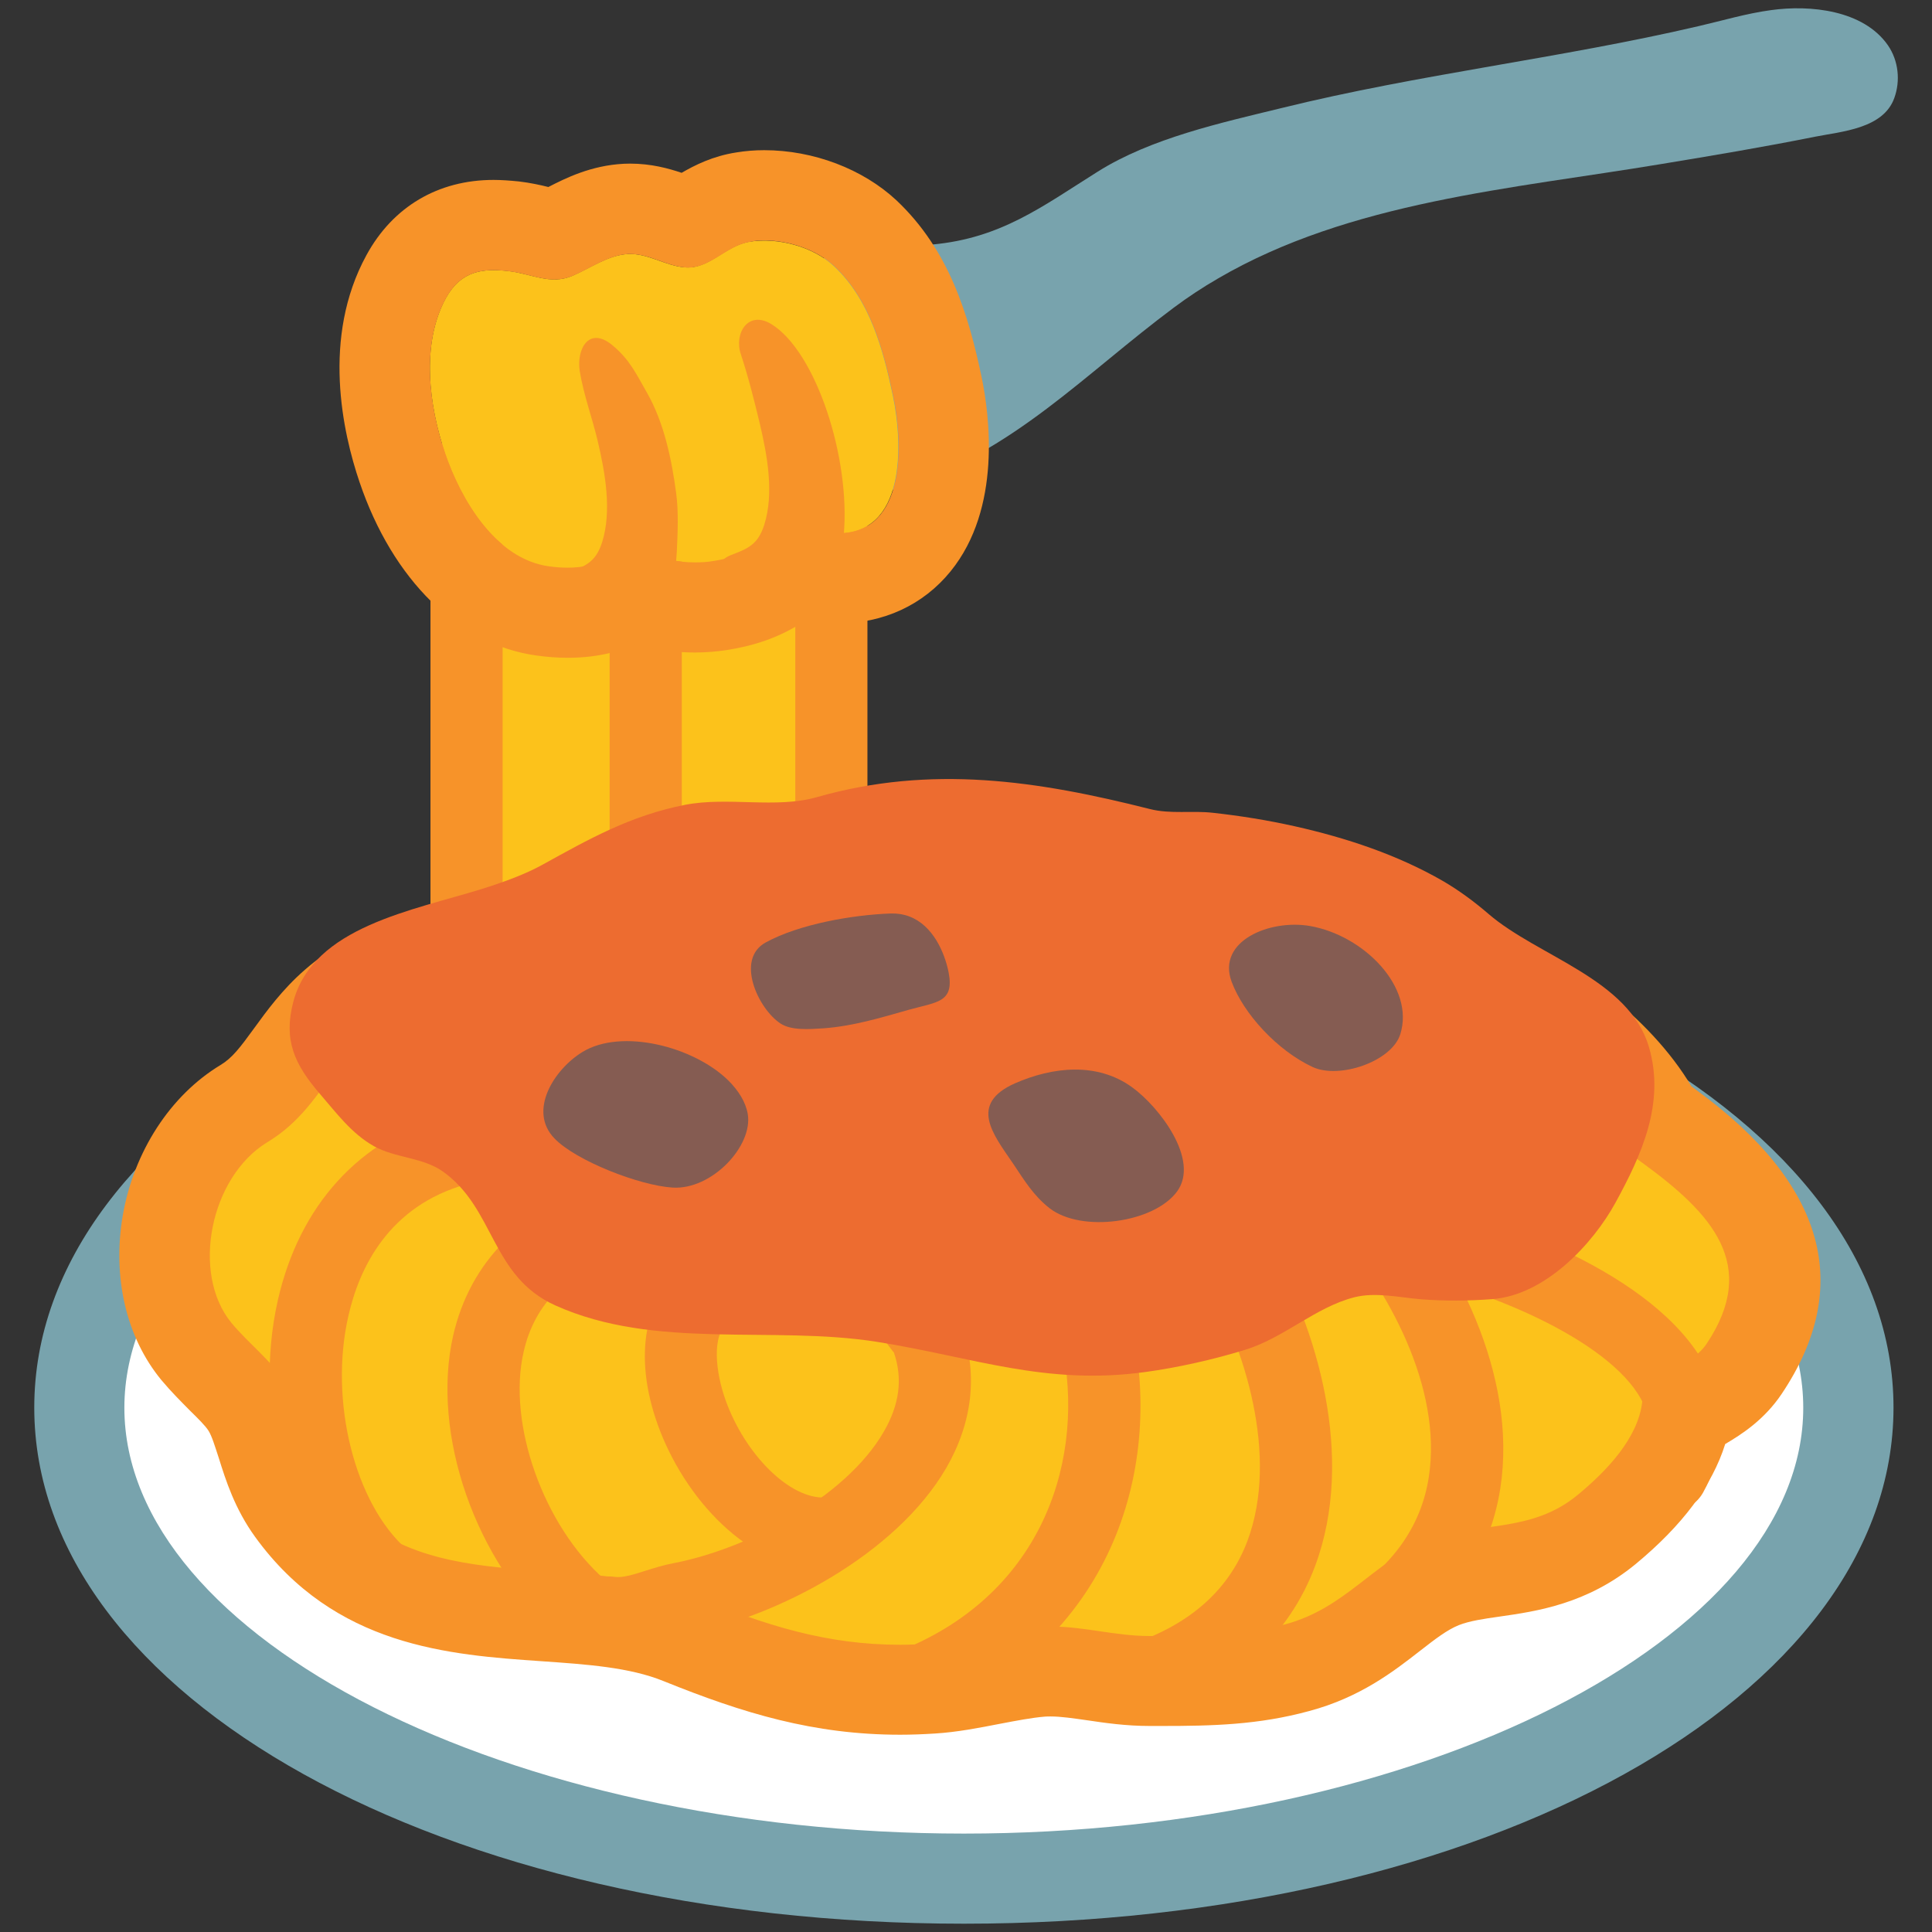
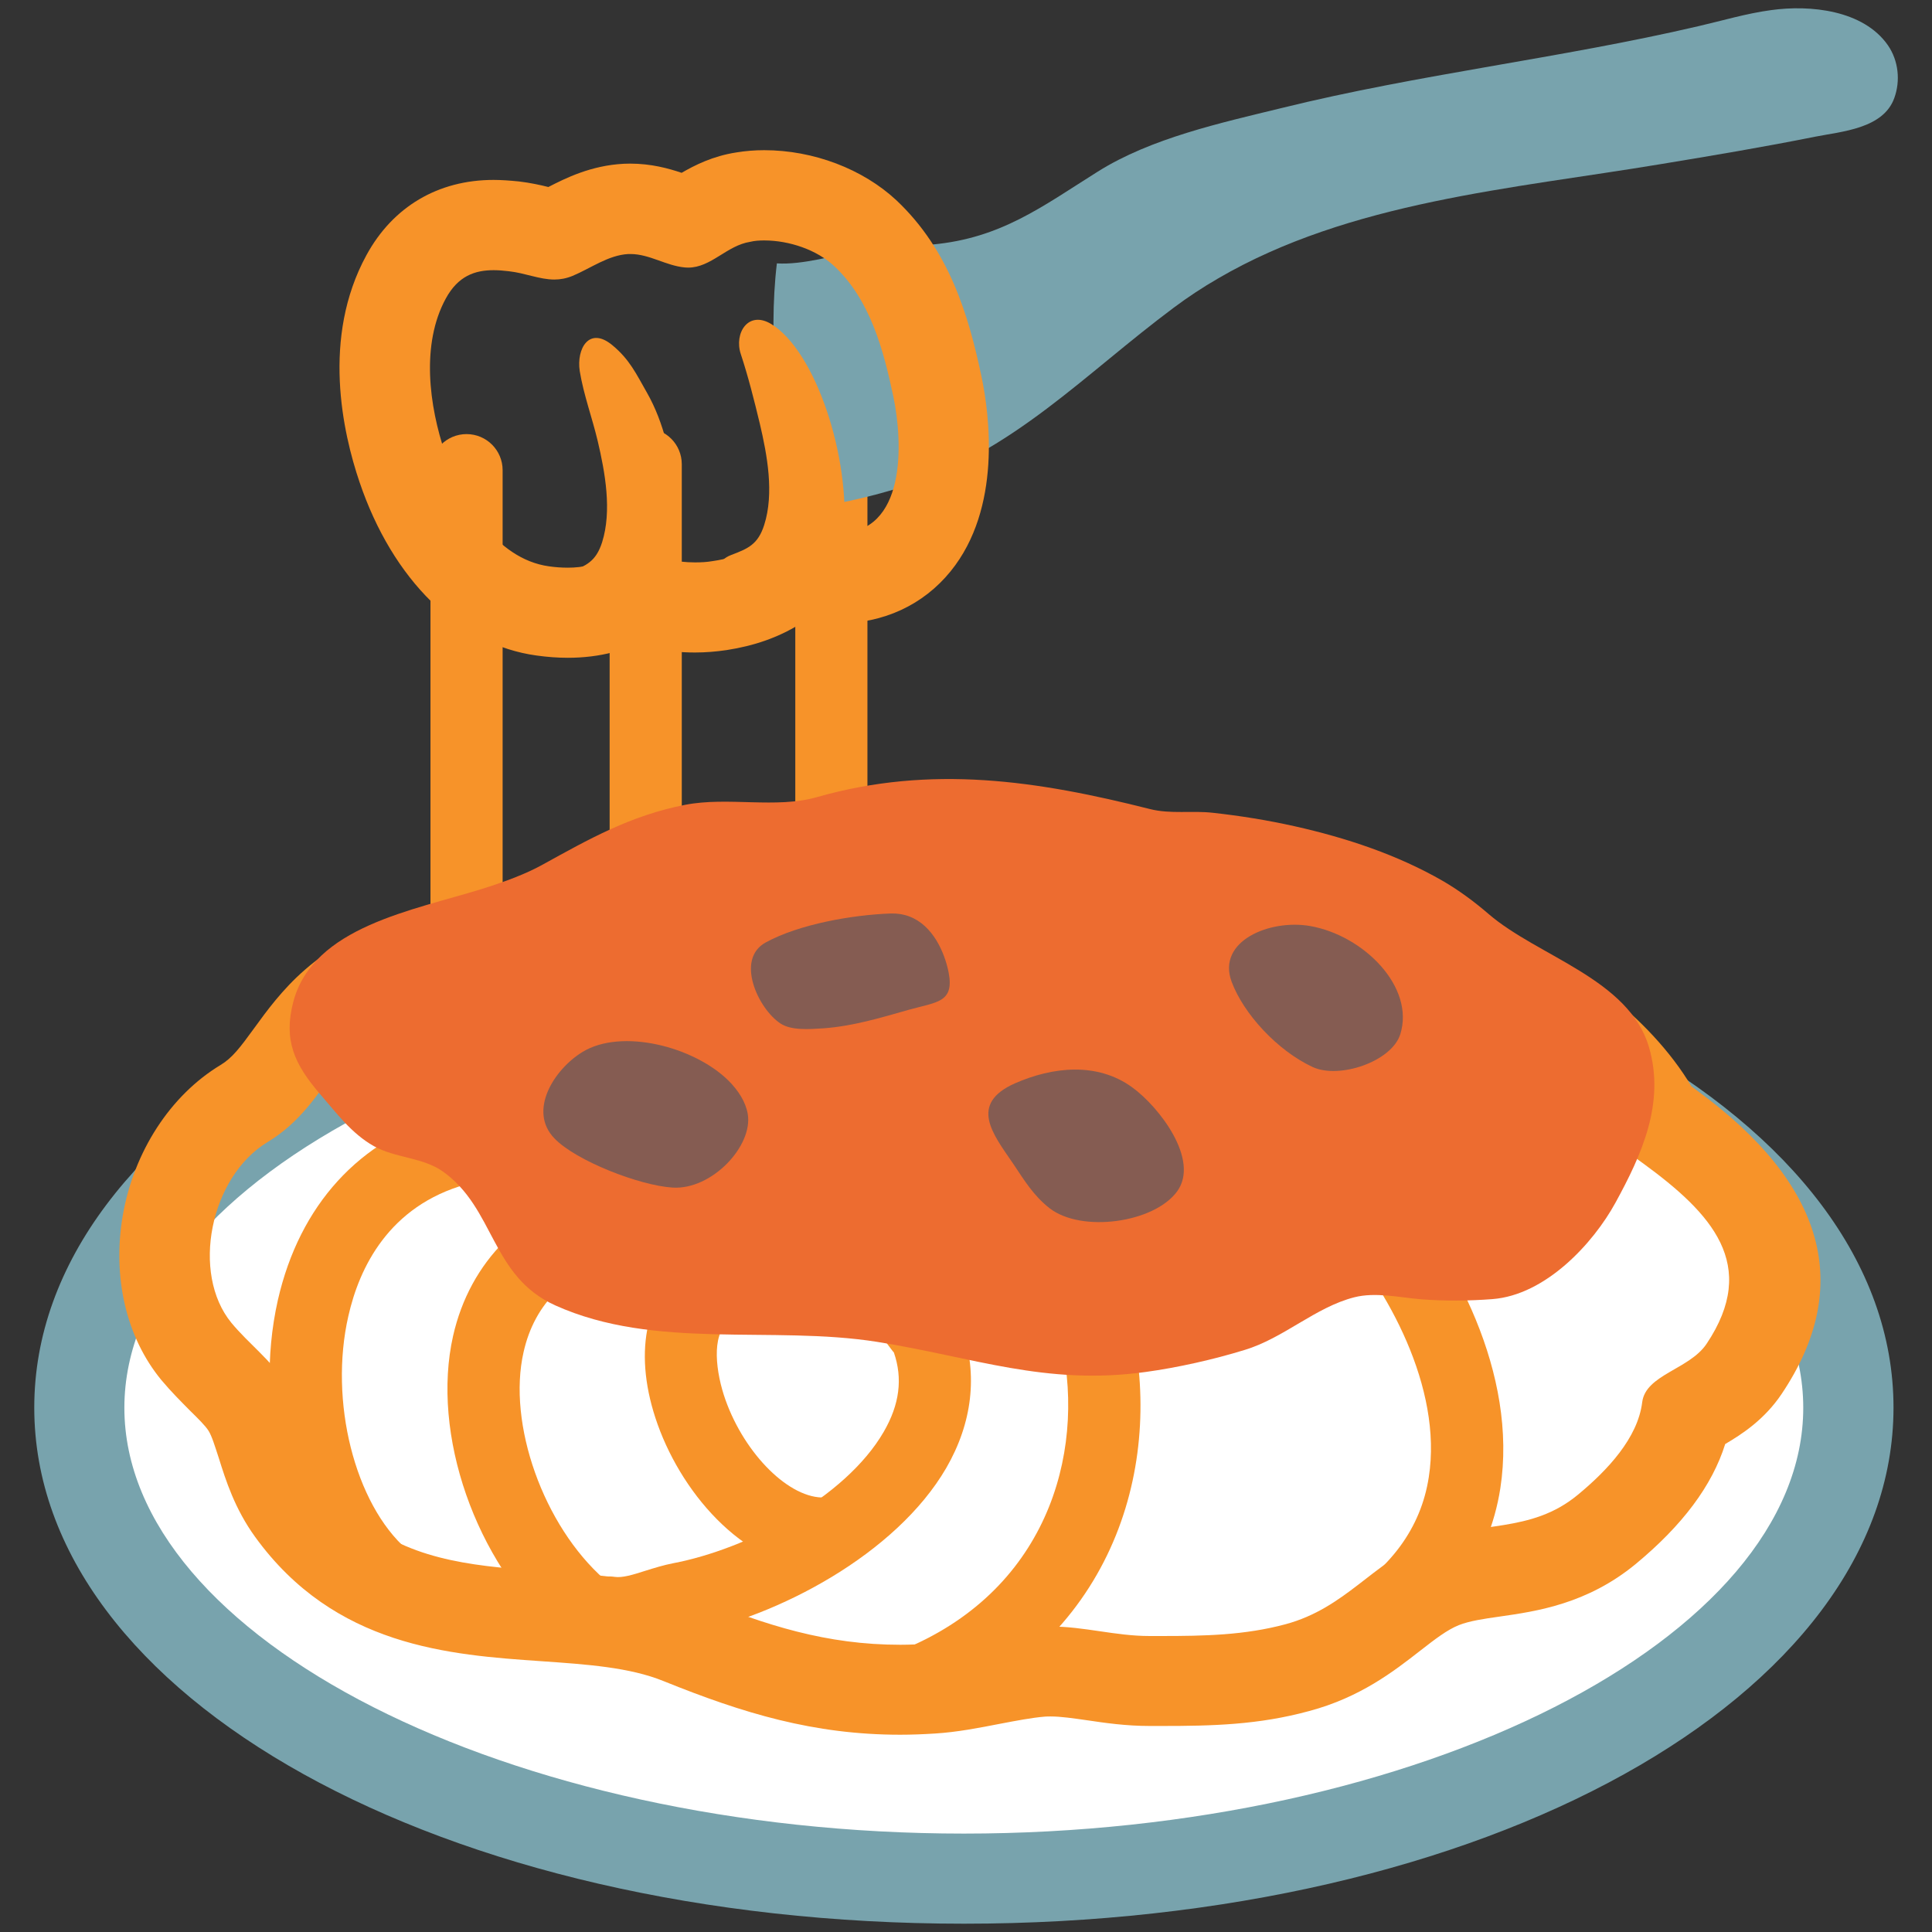
<svg xmlns="http://www.w3.org/2000/svg" version="1.1" id="レイヤー_1" x="0px" y="0px" width="128px" height="128px" viewBox="0 0 128 128" enable-background="new 0 0 128 128" xml:space="preserve">
  <rect x="0" y="0" width="128" height="128" fill="#333333" stroke="none" />
  <g>
-     <rect x="30.65" y="32.02" fill="#FCC21B" width="24.32" height="34.67" />
    <g>
      <g>
        <g>
          <path fill="#FFFFFF" d="M122.46,93.27c0,17.23-26.24,31.2-58.6,31.2c-32.37,0-58.61-13.96-58.61-31.2      c0-17.22,26.24-31.19,58.61-31.19C96.22,62.08,122.46,76.04,122.46,93.27z" />
          <path fill="#78A3AD" d="M63.86,127.45c-34.54,0-61.59-15.02-61.59-34.19c0-19.17,27.05-34.18,61.59-34.18      c34.53,0,61.59,15.01,61.59,34.18C125.44,112.44,98.39,127.45,63.86,127.45z M63.86,65.07c-30.15,0-55.62,12.91-55.62,28.2      c0,15.29,25.47,28.21,55.62,28.21c30.14,0,55.61-12.92,55.61-28.21C119.47,77.98,94,65.07,63.86,65.07z" />
        </g>
      </g>
      <g>
        <path fill="#F79329" d="M30.91,65.89c-1.32,0-2.39-1.07-2.39-2.39V31.15c0-1.32,1.07-2.39,2.39-2.39c1.32,0,2.39,1.07,2.39,2.39     V63.5C33.3,64.82,32.23,65.89,30.91,65.89z" />
        <path fill="#F79329" d="M42.78,65.49c-1.32,0-2.39-1.07-2.39-2.39V30.76c0-1.32,1.07-2.39,2.39-2.39c1.33,0,2.39,1.07,2.39,2.39     V63.1C45.17,64.42,44.11,65.49,42.78,65.49z" />
        <path fill="#F79329" d="M55.08,65.89c-1.32,0-2.39-1.07-2.39-2.39V31.15c0-1.32,1.07-2.39,2.39-2.39c1.32,0,2.39,1.07,2.39,2.39     V63.5C57.48,64.82,56.4,65.89,55.08,65.89z" />
        <g>
          <path fill="#78A3AD" d="M80.68,18.46c8.76-5.12,19.53-5.95,29.37-7.59c3.4-0.56,6.8-1.13,10.19-1.81      c1.77-0.35,4.53-0.53,5.26-2.56c0.42-1.15,0.28-2.48-0.42-3.5c-1.63-2.34-5.16-2.69-7.74-2.33c-1.64,0.22-3.23,0.7-4.84,1.07      c-9.14,2.13-18.49,3.17-27.6,5.42c-4.01,0.98-8.64,1.99-12.17,4.21c-3.68,2.31-6.4,4.41-10.96,4.83      c-1.71,0.15-3.17,0.09-4.78,0.4c-1.67,0.31-3.82,0.96-5.52,0.85c-0.61,5.09,0.18,10.45,0.4,15.42c0.08,1.8,7.23-0.39,8.09-0.66      c7.22-2.33,11.89-7.42,17.81-11.83C78.72,19.67,79.68,19.04,80.68,18.46z" />
          <g>
-             <path fill="#FCC21B" d="M33.7,17.96c-1.67-0.19-3.14-0.06-4.17,1.8c-1.65,3.04-1.11,7.13-0.05,10.25       c1.04,3.05,3.33,7.01,6.88,7.5c0.91,0.13,1.84,0.15,2.73-0.08c0.82-0.21,1.62-1.14,2.4-1.22c0.75-0.08,1.9,0.68,2.67,0.84       c1.01,0.21,2.04,0.27,3.07,0.11c0.9-0.13,1.79-0.38,2.59-0.88c0.75-0.46,1.25-1.26,2-1.71c0.69-0.41,0.95-0.13,1.57,0.21       c0.71,0.38,1.17,0.52,2,0.55c4.65,0.12,4.43-5.92,3.77-9.09c-0.64-3.07-1.53-6.38-3.9-8.6c-1.38-1.31-3.73-1.92-5.58-1.63       c-1.64,0.25-2.69,1.85-4.33,1.7c-1.3-0.11-2.43-0.95-3.75-0.88c-1.33,0.07-2.5,0.94-3.7,1.45       C36.45,18.89,35.21,18.13,33.7,17.96z" />
-           </g>
+             </g>
          <path fill="#F79329" d="M50.63,15.93c1.66,0,3.49,0.62,4.65,1.71c2.37,2.22,3.25,5.53,3.9,8.6c0.66,3.13,0.87,9.09-3.64,9.09      c-0.04,0-0.08,0-0.14,0c-0.83-0.03-1.29-0.17-2-0.55c-0.4-0.21-0.66-0.41-0.97-0.41c-0.17,0-0.35,0.06-0.6,0.21      c-0.75,0.45-1.25,1.25-2,1.71c-0.8,0.5-1.69,0.75-2.59,0.88c-0.39,0.07-0.79,0.09-1.19,0.09c-0.63,0-1.26-0.07-1.88-0.21      c-0.73-0.15-1.8-0.85-2.55-0.85c-0.04,0-0.08,0-0.12,0.01c-0.77,0.08-1.57,1.01-2.4,1.22c-0.48,0.13-0.98,0.18-1.48,0.18      c-0.42,0-0.84-0.03-1.25-0.09c-3.56-0.49-5.85-4.45-6.88-7.5c-1.06-3.12-1.61-7.22,0.05-10.25c0.81-1.48,1.91-1.87,3.17-1.87      c0.32,0,0.66,0.03,1,0.07c1.09,0.12,2.03,0.55,3.02,0.55c0.39,0,0.78-0.07,1.2-0.24c1.2-0.5,2.37-1.38,3.7-1.45      c0.05,0,0.09,0,0.14,0c1.26,0,2.36,0.78,3.61,0.89c0.07,0,0.14,0.01,0.21,0.01c1.53,0,2.56-1.47,4.12-1.71      C49.99,15.95,50.31,15.93,50.63,15.93 M50.63,9.95L50.63,9.95c-0.63,0-1.25,0.05-1.85,0.15c-1.56,0.24-2.76,0.85-3.62,1.35      c-0.86-0.29-2.01-0.61-3.41-0.61c-0.14,0-0.28,0.01-0.42,0.01c-2.18,0.11-3.87,0.96-5,1.54c-0.52-0.13-1.19-0.28-1.96-0.37      c-0.6-0.06-1.15-0.1-1.67-0.1c-3.67,0-6.67,1.77-8.42,4.98c-2.99,5.47-1.57,11.77-0.46,15.04c2.2,6.49,6.58,10.79,11.73,11.49      c0.72,0.1,1.4,0.15,2.07,0.15c1.04,0,2.05-0.12,3-0.37c0.54-0.14,1.03-0.34,1.46-0.54c0.26,0.08,0.55,0.16,0.84,0.23      c1.05,0.22,2.1,0.33,3.12,0.33c0.71,0,1.42-0.06,2.1-0.16c1.82-0.28,3.4-0.83,4.8-1.69c0.16-0.09,0.3-0.19,0.44-0.28      c0.58,0.12,1.19,0.18,1.85,0.2l0.31,0c2.99,0,5.63-1.22,7.44-3.45c3.4-4.19,2.57-10.37,2.06-12.84      c-0.87-4.15-2.15-8.44-5.65-11.74C57.17,11.2,53.9,9.95,50.63,9.95L50.63,9.95z" />
          <path fill="#F79329" d="M44.84,36.56c-0.08,1.5-0.41,3.72-1.6,4.74c-1.62,1.39-3.19,2.35-4.97,0.53      c-0.95-0.98-2.4-3.21-0.58-3.91c1.14-0.43,1.79-0.71,2.2-1.99c0.66-2.09,0.2-4.63-0.29-6.71c-0.37-1.56-0.93-3.05-1.19-4.63      c-0.23-1.48,0.62-3,2.16-1.72c1.15,0.95,1.58,1.9,2.3,3.16c1.13,1.98,1.63,4.41,1.93,6.66C44.96,33.89,44.9,35.29,44.84,36.56z" />
          <path fill="#F79329" d="M55.9,35.44c-0.18,2.01-0.78,3.73-1.93,4.71c-1.62,1.39-3.19,2.35-4.96,0.52      c-0.95-0.97-2.4-3.2-0.57-3.9c1.14-0.43,1.78-0.71,2.19-1.99c0.67-2.09,0.2-4.63-0.29-6.71c-0.37-1.54-0.77-3.13-1.26-4.61      c-0.46-1.38,0.49-2.92,2.02-1.99C54.05,23.28,56.36,30.32,55.9,35.44z" />
        </g>
      </g>
      <g>
        <g>
-           <path fill="#FCC21B" d="M41.12,61.62c-0.73,0.29-1.42,0.66-2.06,1.16c-3.65,2.86-8.41,2.19-12.79,3.29      c-6.05,1.51-6.03,6.44-10.65,9.23c-3.96,2.4-5.31,9.07-2.49,12.49c1.19,1.46,2.74,2.58,3.74,4.18c1.38,2.21,1.43,4.85,2.98,6.98      c6.09,8.43,16.84,4.33,25.57,7.86c5.35,2.17,9.97,3.59,16.03,3.19c2.27-0.15,5.04-0.97,7.52-1.16c2.69-0.21,5.07,0.63,7.71,0.63      c3.27,0,6.3,0.03,9.42-0.81c4.17-1.12,6.03-4.26,9.66-5.71c3.67-1.46,7.28-0.53,10.57-3.25c2.05-1.69,4.14-3.93,4.45-6.4      c0.24-1.92,3.27-2.27,4.45-4.03c3.67-5.48,0.34-9.05-4.36-12.48c-0.99-0.72-1.45-1.04-2.05-2.09c-1.8-3.13-6.24-6.76-10.2-7.82      c-1.87-0.5-2.9-1.03-4.38-2.14c-2.83-2.13-6.04-3.05-9.68-3.78c-2.06-0.41-3.9-0.54-6.01-0.54c-1.36,0-2.65,0.05-3.91-0.33      c-2.95-0.87-5.58-1.76-8.73-2.15c-3.82-0.49-8.06-0.22-11.48,1.43C50.35,61.33,45.19,60.03,41.12,61.62z" />
-         </g>
+           </g>
        <path fill="#F79329" d="M62.58,58.83c1.1,0,2.19,0.07,3.25,0.21c3.01,0.38,5.53,1.23,8.35,2.06c0.98,0.29,1.98,0.32,3.01,0.32     c0.25,0,0.49,0,0.74,0c2.02,0,3.78,0.12,5.75,0.51c3.49,0.7,6.57,1.59,9.28,3.62c1.41,1.06,2.41,1.57,4.19,2.05     c3.78,1.02,8.04,4.49,9.77,7.49c0.58,1.01,1.01,1.32,1.96,2c4.5,3.29,7.7,6.7,4.18,11.95c-1.14,1.69-4.03,2.03-4.26,3.86     c-0.29,2.37-2.3,4.51-4.26,6.13c-3.15,2.61-6.61,1.71-10.12,3.11c-3.48,1.39-5.26,4.39-9.25,5.47c-2.72,0.73-5.38,0.78-8.21,0.78     c-0.28,0-0.54,0-0.81,0c-2.25,0-4.31-0.63-6.54-0.63c-0.28,0-0.56,0.01-0.84,0.03c-2.39,0.18-5.03,0.97-7.21,1.11     c-0.65,0.04-1.3,0.07-1.91,0.07c-4.89,0-8.88-1.28-13.42-3.12c-8.35-3.38-18.64,0.54-24.47-7.53c-1.47-2.04-1.53-4.56-2.85-6.68     c-0.95-1.53-2.43-2.61-3.58-4c-2.69-3.28-1.41-9.67,2.39-11.97c4.42-2.67,4.4-7.38,10.19-8.84c4.19-1.05,8.75-0.4,12.25-3.15     c0.62-0.48,1.28-0.84,1.98-1.11c3.89-1.52,8.83-0.28,12.71-2.17C57.15,59.28,59.88,58.83,62.58,58.83 M62.58,52.85     c-3.89,0-7.38,0.73-10.36,2.18c-0.97,0.47-2.66,0.56-4.44,0.64c-2.39,0.12-5.11,0.26-7.84,1.33c-1.26,0.5-2.43,1.16-3.48,1.98     c-0.96,0.76-2.53,0.97-5,1.25c-1.52,0.17-3.25,0.37-5.02,0.81c-5.47,1.37-7.95,4.81-9.6,7.08c-0.93,1.28-1.45,1.97-2.23,2.44     c-3.33,2.01-5.75,5.75-6.48,9.99c-0.69,4.08,0.23,8.05,2.56,10.88c0.66,0.79,1.32,1.44,1.89,2.02c0.51,0.5,1.04,1.02,1.24,1.35     c0.22,0.35,0.43,1.05,0.67,1.78c0.47,1.5,1.06,3.37,2.41,5.24c5.28,7.29,12.88,7.82,18.98,8.24c3,0.21,5.83,0.4,8.09,1.32     c5.27,2.13,9.95,3.55,15.67,3.55c0.75,0,1.52-0.03,2.31-0.08c1.46-0.09,2.89-0.37,4.28-0.64c1.1-0.21,2.14-0.41,3-0.48     c0.12-0.01,0.25-0.01,0.38-0.01c0.68,0,1.48,0.12,2.4,0.25c1.21,0.18,2.59,0.38,4.15,0.38h0.27h0.54c3.35,0,6.4-0.07,9.77-0.99     c3.37-0.9,5.59-2.62,7.37-4.01c0.99-0.77,1.77-1.37,2.54-1.68c0.71-0.28,1.65-0.42,2.72-0.57c2.44-0.35,5.78-0.83,9-3.48     c3.09-2.56,5.06-5.18,5.93-7.95c1.11-0.65,2.6-1.62,3.74-3.32c4.78-7.13,2.89-13.89-5.62-20.11c-0.14-0.11-0.26-0.19-0.36-0.27     c-2.72-4.58-8.28-8.82-13.33-10.17c-1-0.27-1.3-0.42-2.14-1.05c-3.76-2.83-7.85-3.94-11.7-4.71c-2.2-0.43-4.33-0.63-6.92-0.63     h-0.4h-0.35c-0.29,0-1.07,0-1.33-0.07L74.64,55c-2.47-0.74-5.02-1.5-8.07-1.89C65.23,52.93,63.89,52.85,62.58,52.85L62.58,52.85z     " />
        <path fill="#F79329" d="M40.94,109.27c-0.32,0-0.64-0.02-0.98-0.08c-1.3-0.2-2.2-1.42-1.99-2.73c0.21-1.3,1.43-2.19,2.74-1.99     c0.52,0.08,1.23-0.14,2.04-0.4c0.61-0.19,1.22-0.38,1.84-0.5c4.85-0.92,11.4-4.29,13.96-8.71c1.05-1.81,1.27-3.53,0.67-5.26     c-0.02-0.01-0.1-0.11-0.18-0.22c-0.31-0.4-0.71-0.94-0.95-1.67c-0.42-1.25,0.27-2.61,1.52-3.02c1.26-0.42,2.61,0.27,3.02,1.52     c0.04,0.07,0.14,0.18,0.23,0.29c0.29,0.37,0.66,0.88,0.89,1.55c1.04,3.03,0.67,6.22-1.06,9.21c-3.32,5.71-11.17,9.86-17.21,11.01     c-0.43,0.08-0.85,0.22-1.28,0.36C43.27,108.92,42.18,109.27,40.94,109.27z" />
        <path fill="#F79329" d="M61.51,113.56c-0.91,0-1.78-0.52-2.18-1.41c-0.55-1.2-0.01-2.62,1.19-3.16     c9.21-4.17,11.5-13.35,9.67-20.61c-0.33-1.28,0.46-2.58,1.74-2.9c1.27-0.32,2.58,0.45,2.9,1.73c2.31,9.19-0.61,20.83-12.34,26.13     C62.17,113.49,61.84,113.56,61.51,113.56z" />
-         <path fill="#F79329" d="M75.87,113.54c-0.99,0-1.92-0.63-2.26-1.62c-0.43-1.25,0.23-2.61,1.49-3.04c3.81-1.31,6.35-3.6,7.55-6.8     c2.1-5.63-0.19-12.85-2.78-17.33c-0.66-1.14-0.27-2.61,0.87-3.27c1.14-0.66,2.61-0.27,3.27,0.87c3.27,5.64,5.8,14.22,3.12,21.4     c-1.69,4.54-5.31,7.88-10.48,9.65C76.39,113.5,76.12,113.54,75.87,113.54z" />
        <path fill="#F79329" d="M89.86,110.5c-0.82,0-1.61-0.42-2.06-1.18c-0.67-1.13-0.3-2.6,0.84-3.27c3.47-2.05,5.5-4.81,6.02-8.18     c0.93-5.94-2.76-12.55-6.21-16.41c-0.88-0.99-0.79-2.5,0.19-3.38c0.99-0.88,2.5-0.79,3.38,0.2c4.33,4.86,8.55,12.75,7.38,20.33     c-0.75,4.79-3.62,8.78-8.33,11.56C90.69,110.39,90.28,110.5,89.86,110.5z" />
-         <path fill="#F79329" d="M110.73,100.13c-0.4,0-0.8-0.09-1.17-0.3c-1.15-0.65-1.56-2.11-0.91-3.26c0.7-1.24,0.78-2.35,0.26-3.5     c-1.81-4.03-9.89-7.42-15.05-8.54c-0.17-0.04-0.42-0.07-0.68-0.11c-1.22-0.17-2.48-0.34-3.39-1.09     c-1.02-0.84-1.17-2.34-0.33-3.37c0.79-0.94,2.14-1.14,3.14-0.49c0.28,0.07,0.89,0.16,1.23,0.21c0.41,0.06,0.77,0.11,1.05,0.17     c5.11,1.11,15.54,4.89,18.4,11.25c1.14,2.55,0.98,5.24-0.46,7.81C112.37,99.69,111.56,100.13,110.73,100.13z" />
        <path fill="#F79329" d="M54.52,103.99c-4.93,0-9.22-4.78-10.95-9.62c-1.63-4.56-0.88-8.57,2-10.71c0.78-0.56,1.59-0.72,2.13-0.82     l0.09-0.02c0.85-0.56,2.01-0.53,2.84,0.17c1.01,0.85,1.15,2.35,0.3,3.37c-0.73,0.88-1.74,1.07-2.34,1.18     c-0.12,0.02-0.25,0.04-0.36,0.08c-1.11,0.85-0.81,3.32-0.16,5.14c1.29,3.61,4.26,6.57,6.59,6.45c1.25-0.05,2.43,0.95,2.5,2.27     c0.07,1.32-0.95,2.44-2.27,2.51C54.77,103.99,54.65,103.99,54.52,103.99z" />
        <path fill="#F79329" d="M38.48,108.81c-0.56,0-1.12-0.2-1.58-0.59c-5.4-4.74-8.35-13.22-6.88-19.72c1.12-4.93,4.64-8.45,9.9-9.92     c1.28-0.36,2.59,0.39,2.94,1.66c0.36,1.27-0.38,2.59-1.65,2.95c-3.6,1-5.79,3.15-6.52,6.38c-1.09,4.76,1.32,11.52,5.36,15.07     c0.99,0.87,1.09,2.38,0.22,3.38C39.81,108.53,39.14,108.81,38.48,108.81z" />
        <path fill="#F79329" d="M25.39,106.87c-0.56,0-1.12-0.2-1.57-0.6c-4.82-4.23-7.09-12.7-5.41-20.14     c1.44-6.3,5.42-10.66,11.2-12.27c1.28-0.36,2.59,0.38,2.95,1.65c0.35,1.28-0.39,2.6-1.66,2.95c-5.15,1.44-7.1,5.54-7.82,8.73     c-1.29,5.64,0.42,12.44,3.89,15.48c1,0.87,1.09,2.38,0.22,3.37C26.71,106.59,26.05,106.87,25.39,106.87z" />
      </g>
    </g>
    <g>
      <path fill="#ED6C30" d="M32.01,58.87c-4.64,1.45-11.27,2.52-12.58,7.51c-0.66,2.53,0.07,4.13,1.78,6.11    c1.06,1.22,2.07,2.61,3.57,3.45c1.4,0.78,3.23,0.74,4.54,1.66c3.49,2.46,3.18,6.96,7.48,8.89c6.6,2.97,14.35,1.31,21.3,2.41    c6.4,1.02,11.16,2.91,17.78,2c2.13-0.29,4.53-0.83,6.57-1.46c2.6-0.78,4.69-2.83,7.27-3.49c1.4-0.36,3,0.01,4.41,0.13    c1.58,0.12,3.17,0.11,4.74-0.01c3.54-0.27,6.69-3.7,8.16-6.39c1.74-3.18,3.3-6.61,2.22-10.3c-1.32-4.52-7.34-6-10.62-8.82    c-0.94-0.81-1.95-1.56-3.03-2.19c-3-1.73-6.39-2.86-9.83-3.63c-1.79-0.4-3.59-0.69-5.41-0.89c-1.41-0.16-2.8,0.1-4.18-0.25    c-7.44-1.88-14.47-2.95-22.05-0.79c-2.71,0.78-5.89-0.04-8.73,0.51c-3.63,0.71-6.38,2.27-9.46,3.97    C34.82,57.91,33.46,58.41,32.01,58.87z" />
    </g>
    <path fill="#855C52" d="M60.25,60.72c-0.36-0.14-0.77-0.21-1.21-0.2c-2.58,0.09-6.1,0.71-8.31,1.92c-2.03,1.11-0.5,4.4,0.98,5.37   c0.71,0.47,1.9,0.38,2.83,0.32c1.96-0.14,3.81-0.7,5.67-1.23c1.86-0.52,3.02-0.47,2.64-2.47C62.58,63.07,61.79,61.3,60.25,60.72z" />
    <path fill="#855C52" d="M67.05,76.99c0.04,0.05,0.08,0.11,0.11,0.16c0.71,1.06,1.31,2.06,2.38,2.9c2.12,1.64,6.93,0.97,8.45-1.12   c1.51-2.08-1.18-5.59-2.99-6.9c-2.31-1.67-5.25-1.36-7.77-0.25C64.18,73.14,65.79,75.14,67.05,76.99z" />
    <path fill="#855C52" d="M86.79,61.35c-2.66-0.46-6.17,0.99-5.2,3.67c0.79,2.15,3.05,4.59,5.37,5.67c1.76,0.82,5.23-0.35,5.81-2.16   C93.76,65.4,90.35,61.97,86.79,61.35z" />
    <path fill="#855C52" d="M48.26,71.59c-2.31-2.27-7.08-3.47-9.66-1.9c-1.89,1.15-3.64,3.91-1.86,5.74c1.43,1.48,5.62,3.11,7.81,3.25   c2.61,0.17,5.35-2.76,4.99-4.88C49.4,73,48.92,72.25,48.26,71.59z" />
  </g>
</svg>